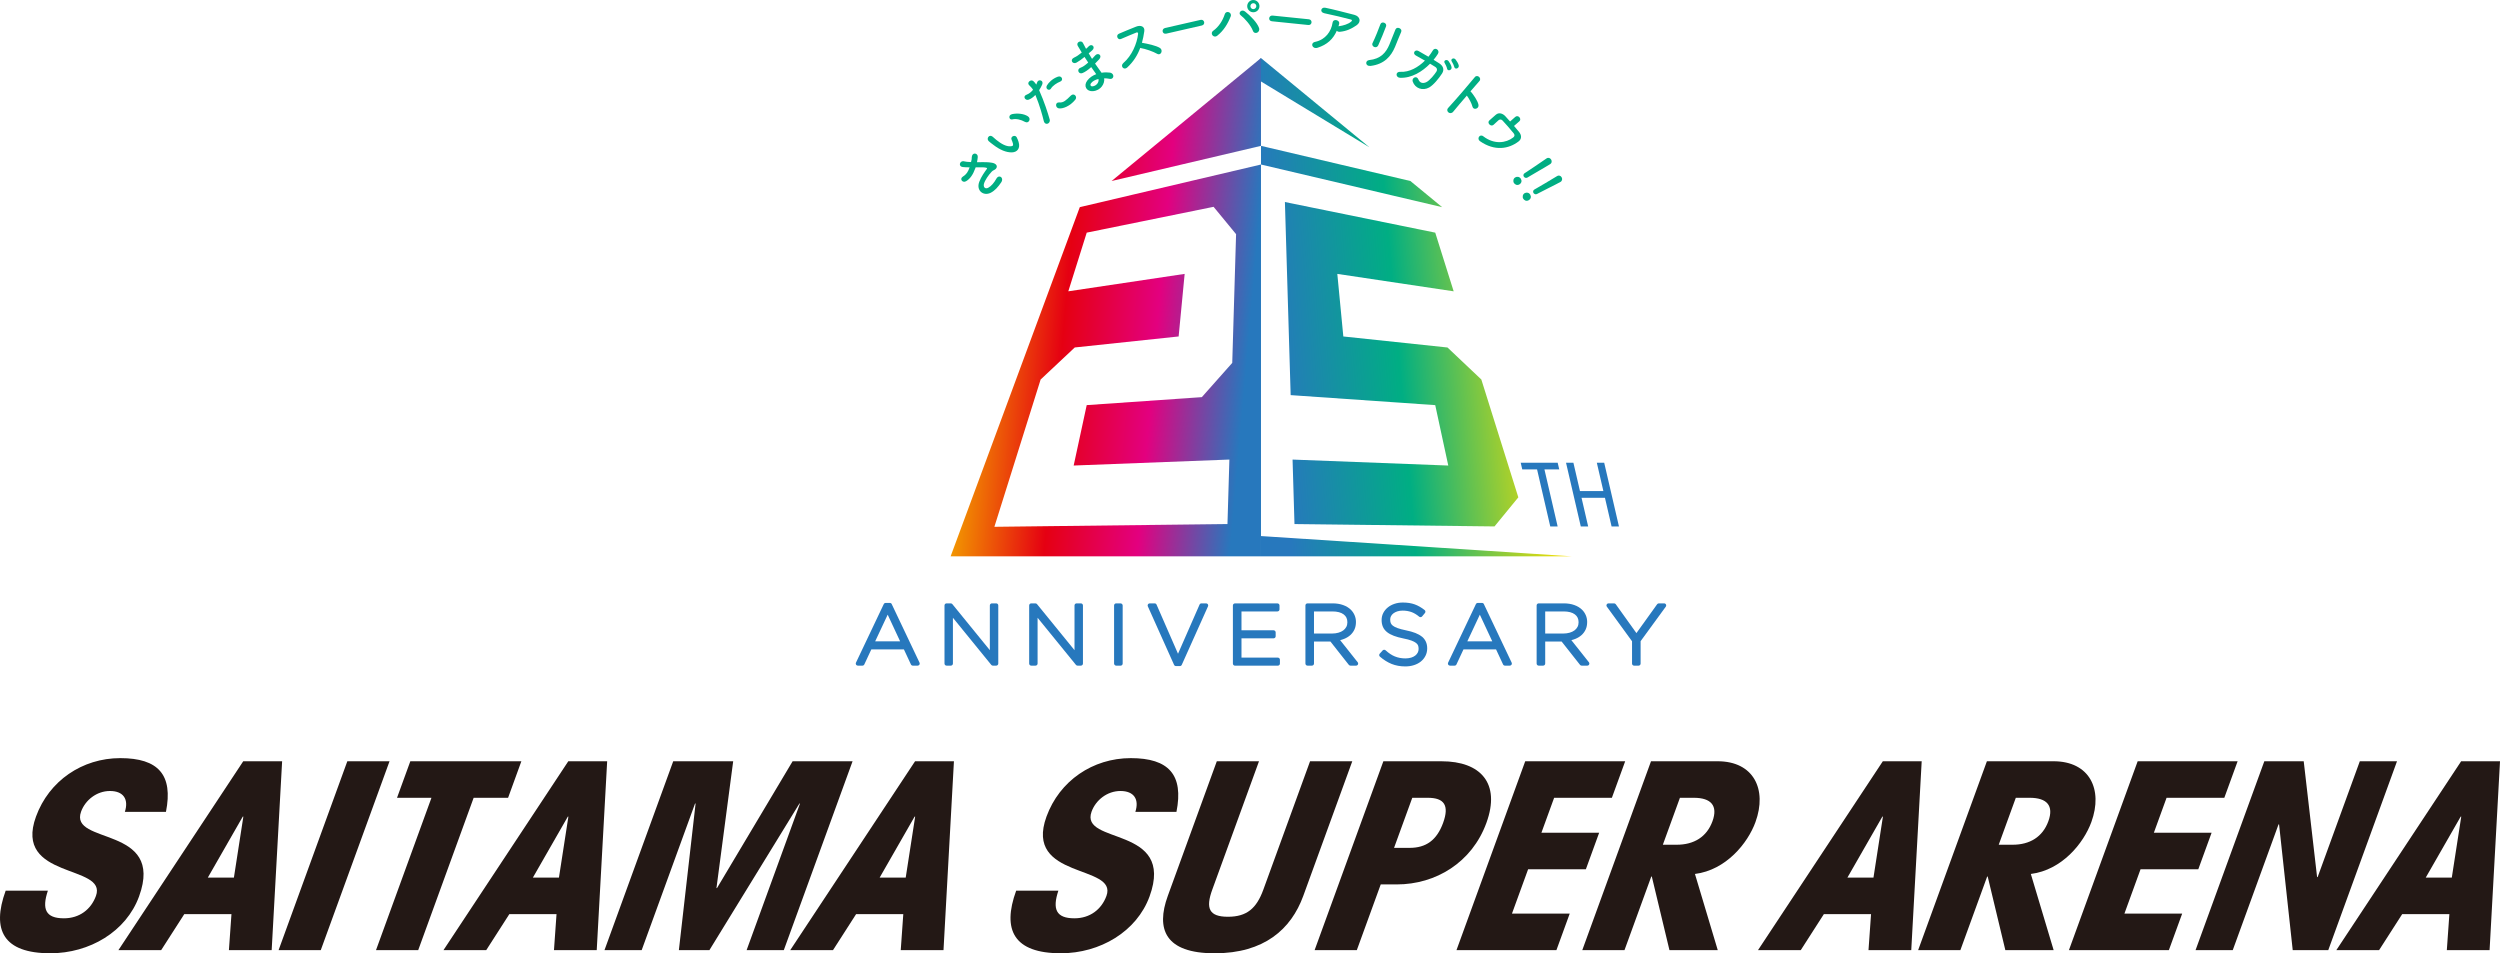
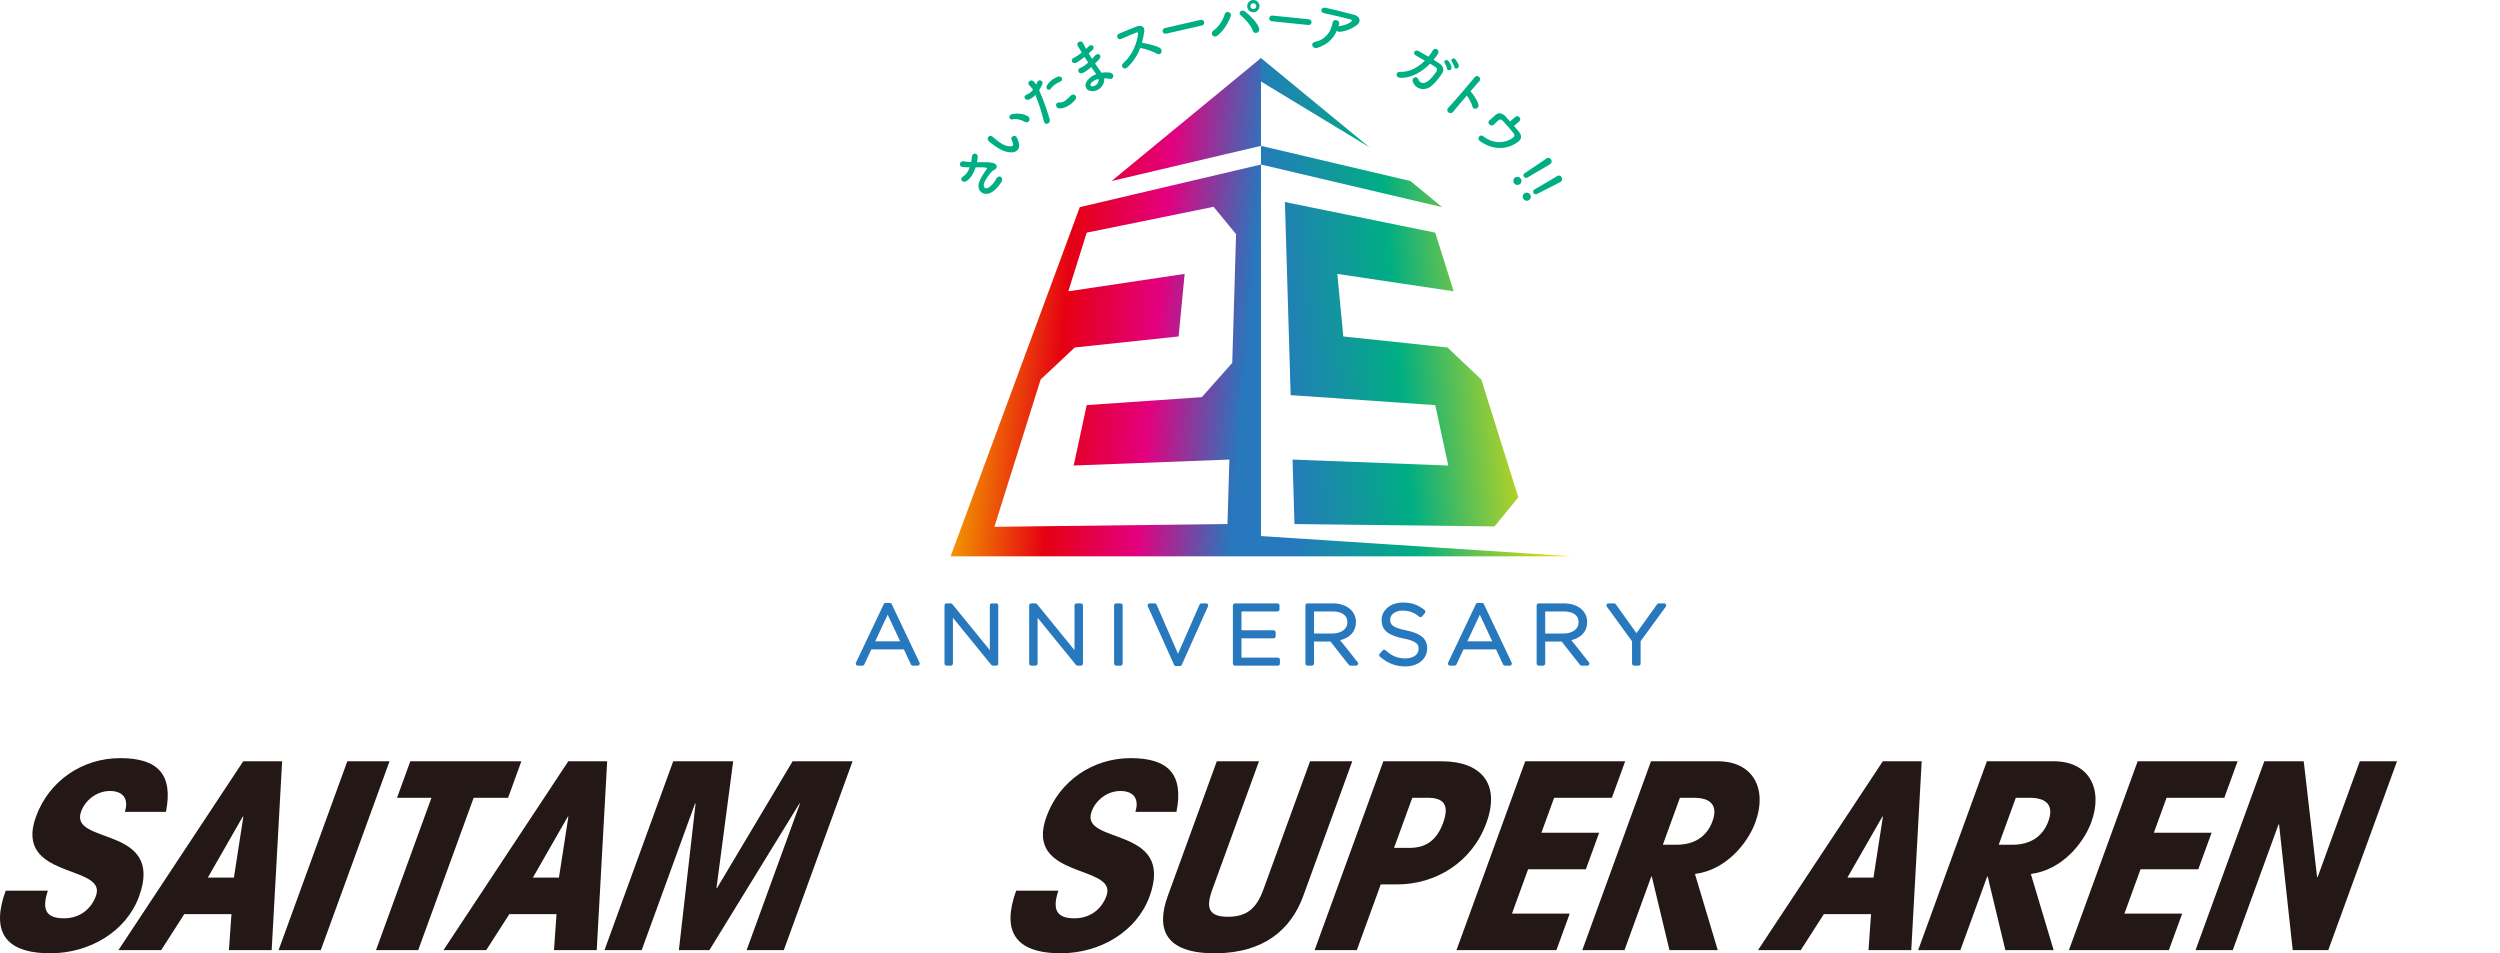
<svg xmlns="http://www.w3.org/2000/svg" id="_レイヤー_2" viewBox="0 0 1277 486.93">
  <defs>
    <style>.cls-1{fill:url(#_名称未設定グラデーション_39);}.cls-2{fill:#231815;}.cls-3{fill:#2778bd;}.cls-4{fill:#00ae83;}.cls-5{fill:#e50012;}.cls-6{fill:url(#_名称未設定グラデーション_43);}</style>
    <linearGradient id="_名称未設定グラデーション_43" x1="633.66" y1="164.75" x2="790.99" y2="150.99" gradientUnits="userSpaceOnUse">
      <stop offset=".1" stop-color="#2778bd" />
      <stop offset=".5" stop-color="#00ae83" />
      <stop offset="1" stop-color="#ffe100" />
    </linearGradient>
    <linearGradient id="_名称未設定グラデーション_39" x1="497.23" y1="150.99" x2="654.55" y2="164.75" gradientUnits="userSpaceOnUse">
      <stop offset="0" stop-color="#f29600" />
      <stop offset=".3" stop-color="#e50012" />
      <stop offset=".6" stop-color="#e3007f" />
      <stop offset=".9" stop-color="#2778bd" />
    </linearGradient>
  </defs>
  <g id="_レイアウト">
    <path class="cls-2" d="M2.9,454.95c-7.32,20.12-1.15,31.98,22.82,31.98,19.99,0,38.77-11.06,45.32-29.05,13.29-36.51-35.87-26.12-29.62-43.31,2.13-5.86,7.94-10.53,14.75-10.53s9.7,4.13,7.61,10.66h20.99c3.77-18.92-3.91-27.45-23.33-27.45s-36.41,11.59-43.05,29.85c-11.74,32.25,36.55,24.25,30.63,40.51-2.52,6.93-8.43,11.46-16.37,11.46-9.36,0-11.35-4.66-8.19-14.13H2.9Z" />
    <path class="cls-2" d="M119.48,448.29h-13.33l17.87-31.18h.29l-4.83,31.18ZM144.09,388.86h-19.85l-63.76,96.48h21.84l11.8-18.39h24.11l-1.3,18.39h21.84l5.34-96.48Z" />
    <polygon class="cls-2" points="177.41 388.86 142.3 485.33 163.85 485.33 198.97 388.86 177.41 388.86" />
    <polygon class="cls-2" points="259.53 407.51 266.31 388.86 209.59 388.86 202.8 407.51 220.39 407.51 192.06 485.33 213.62 485.33 241.94 407.51 259.53 407.51" />
    <path class="cls-2" d="M285.52,448.29h-13.33l17.87-31.18h.28l-4.83,31.18ZM310.13,388.86h-19.85l-63.76,96.48h21.84l11.8-18.39h24.11l-1.3,18.39h21.84l5.33-96.48Z" />
    <polygon class="cls-2" points="366.25 453.62 365.97 453.62 374.51 388.86 343.88 388.86 308.77 485.33 327.77 485.33 355.03 410.45 355.31 410.45 346.77 485.33 362.37 485.33 408.34 410.45 408.63 410.45 381.37 485.33 400.37 485.33 435.49 388.86 404.86 388.86 366.25 453.62" />
-     <path class="cls-2" d="M462.65,448.29h-13.33l17.87-31.18h.28l-4.83,31.18ZM487.26,388.86h-19.85l-63.76,96.48h21.84l11.8-18.39h24.11l-1.3,18.39h21.84l5.33-96.48Z" />
    <path class="cls-2" d="M519.06,454.95c-7.32,20.12-1.15,31.98,22.82,31.98,20,0,38.77-11.06,45.32-29.05,13.29-36.51-35.87-26.12-29.62-43.31,2.13-5.86,7.94-10.53,14.75-10.53s9.7,4.13,7.61,10.66h20.99c3.77-18.92-3.91-27.45-23.33-27.45s-36.41,11.59-43.05,29.85c-11.74,32.25,36.55,24.25,30.63,40.51-2.52,6.93-8.43,11.46-16.37,11.46-9.36,0-11.35-4.66-8.19-14.13h-21.56Z" />
    <path class="cls-2" d="M669.18,388.86l-23.86,65.56c-3.49,9.6-8.45,13.86-18.09,13.86s-11.5-4.26-8-13.86l23.86-65.56h-21.55l-25.03,68.76c-6.21,17.06-1.31,29.32,23.93,29.32s39.06-12.26,45.27-29.32l25.03-68.76h-21.56Z" />
    <path class="cls-2" d="M706.62,388.86l-35.12,96.48h21.56l12.22-33.58h8.22c19.85,0,38.39-11.19,45.76-31.45,7.37-20.25-3.02-31.45-22.87-31.45h-29.78ZM721.39,407.51h7.94c8.37,0,11.07,3.86,7.82,12.79-3.25,8.93-8.77,12.79-17.13,12.79h-7.94l9.31-25.58Z" />
    <polygon class="cls-2" points="795.02 485.33 801.81 466.68 772.31 466.68 780.56 444.02 810.06 444.02 816.85 425.37 787.35 425.37 793.85 407.51 823.35 407.51 830.14 388.86 779.08 388.86 743.97 485.33 795.02 485.33" />
    <path class="cls-2" d="M858.11,407.51h7.09c8.79,0,12.44,4,9.53,11.99-2.91,8-9.47,11.99-18.26,11.99h-7.09l8.73-23.99ZM808.23,485.33h21.56l13.68-37.58h.28l9.01,37.58h24.67l-11.65-38.91c15.9-2,27-15.72,30.92-26.52,6.06-16.66-.89-31.05-19.33-31.05h-34.03l-35.11,96.48Z" />
    <path class="cls-2" d="M956.98,448.29h-13.33l17.87-31.18h.28l-4.83,31.18ZM981.59,388.86h-19.85l-63.76,96.48h21.84l11.8-18.39h24.11l-1.3,18.39h21.84l5.33-96.48Z" />
    <path class="cls-2" d="M1029.68,407.51h7.09c8.79,0,12.44,4,9.53,11.99-2.91,8-9.47,11.99-18.26,11.99h-7.09l8.73-23.99ZM979.8,485.33h21.56l13.68-37.58h.28l9.01,37.58h24.67l-11.65-38.91c15.9-2,26.99-15.72,30.92-26.52,6.06-16.66-.89-31.05-19.33-31.05h-34.03l-35.12,96.48Z" />
    <polygon class="cls-2" points="1107.86 485.33 1114.65 466.68 1085.15 466.68 1093.39 444.02 1122.89 444.02 1129.68 425.37 1100.19 425.37 1106.68 407.51 1136.18 407.51 1142.97 388.86 1091.92 388.86 1056.81 485.33 1107.86 485.33" />
    <polygon class="cls-2" points="1205.39 388.86 1183.85 448.02 1183.57 448.02 1176.74 388.86 1156.61 388.86 1121.49 485.33 1140.49 485.33 1163.87 421.11 1164.15 421.11 1171.12 485.33 1189.28 485.33 1224.39 388.86 1205.39 388.86" />
-     <path class="cls-2" d="M1252.39,448.29h-13.33l17.87-31.18h.28l-4.83,31.18ZM1277,388.86h-19.85l-63.76,96.48h21.84l11.8-18.39h24.11l-1.3,18.39h21.84l5.33-96.48Z" />
    <polygon class="cls-5" points="736.66 105.82 736.66 105.82 712.25 100.08 736.66 105.82" />
    <polygon points="644.11 84.04 644.11 84.04 712.25 100.08 644.11 84.04 644.11 84.04" />
    <path class="cls-3" d="M455.52,308.59c-.18-.37-.55-.61-.96-.61h-2.18c-.41,0-.78.24-.96.61l-14.2,29.91c-.16.33-.13.72.06,1.02.19.31.53.49.9.49h2.35c.41,0,.79-.24.96-.61l3.59-7.7h16.63l3.59,7.7c.17.37.55.61.96.61h2.48c.36,0,.7-.19.9-.49.19-.31.22-.69.06-1.02l-14.2-29.91ZM447.04,327.59l6.39-13.62,6.35,13.62h-12.74Z" />
    <path class="cls-3" d="M508.85,308.2h-2.18c-.59,0-1.06.48-1.06,1.06v22.85l-19.15-23.52c-.2-.25-.5-.39-.82-.39h-2.13c-.59,0-1.06.48-1.06,1.06v29.69c0,.59.47,1.06,1.06,1.06h2.18c.59,0,1.06-.48,1.06-1.06v-23.4l19.59,24.07c.2.25.5.39.82.39h1.7c.59,0,1.06-.48,1.06-1.06v-29.69c0-.59-.47-1.06-1.06-1.06Z" />
    <path class="cls-3" d="M552.1,308.2h-2.18c-.59,0-1.06.48-1.06,1.06v22.85l-19.15-23.52c-.2-.25-.5-.39-.82-.39h-2.13c-.59,0-1.06.48-1.06,1.06v29.69c0,.59.47,1.06,1.06,1.06h2.18c.59,0,1.06-.48,1.06-1.06v-23.4l19.59,24.07c.2.25.5.39.82.39h1.7c.59,0,1.06-.48,1.06-1.06v-29.69c0-.59-.47-1.06-1.06-1.06Z" />
    <rect class="cls-3" x="569.07" y="308.2" width="4.39" height="31.82" rx="1.06" ry="1.06" />
    <path class="cls-3" d="M616.1,308.2h-2.4c-.42,0-.8.25-.97.64l-11,25.1-10.96-25.1c-.17-.39-.55-.64-.97-.64h-2.53c-.36,0-.69.18-.89.48s-.22.68-.08,1.01l13.41,29.91c.17.38.55.63.97.63h2c.42,0,.8-.25.97-.63l13.41-29.91c.15-.33.12-.71-.08-1.01s-.53-.48-.89-.48Z" />
    <path class="cls-3" d="M652.73,335.9h-18.58v-9.84h16.4c.59,0,1.06-.48,1.06-1.06v-1.99c0-.59-.48-1.06-1.06-1.06h-16.4v-9.63h18.36c.59,0,1.06-.48,1.06-1.06v-1.99c0-.59-.48-1.06-1.06-1.06h-21.69c-.59,0-1.06.48-1.06,1.06v29.69c0,.59.48,1.06,1.06,1.06h21.9c.59,0,1.06-.48,1.06-1.06v-1.99c0-.59-.48-1.06-1.06-1.06Z" />
    <path class="cls-3" d="M684.56,326.99c.7-.17,1.38-.39,2.02-.65,1.2-.48,2.25-1.12,3.14-1.91.9-.8,1.62-1.77,2.13-2.87.51-1.11.77-2.38.77-3.86,0-1.21-.23-2.37-.7-3.45-.46-1.07-1.11-2.02-1.93-2.82-1.03-1.01-2.36-1.81-3.95-2.38-1.56-.56-3.37-.85-5.37-.85h-12.8c-.59,0-1.06.48-1.06,1.06v29.69c0,.59.48,1.06,1.06,1.06h2.26c.59,0,1.06-.48,1.06-1.06v-11.24h8.4l9.39,11.9c.2.25.51.4.83.4h2.87c.41,0,.78-.23.95-.6.18-.37.13-.8-.12-1.12l-8.97-11.31ZM671.2,312.32h9.35c2.54,0,4.5.51,5.82,1.53,1.26.96,1.87,2.24,1.87,4.01,0,.89-.18,1.69-.55,2.37-.38.71-.88,1.29-1.55,1.78-.68.5-1.51.9-2.47,1.17-.99.28-2.08.43-3.26.43h-9.22v-11.28Z" />
    <path class="cls-3" d="M726.27,325.18c-1.72-1.41-4.38-2.46-8.12-3.21-1.74-.36-3.19-.74-4.29-1.14-1.05-.38-1.86-.8-2.42-1.25-.5-.41-.85-.84-1.03-1.3-.2-.51-.3-1.1-.3-1.84,0-.6.13-1.15.4-1.68.28-.55.68-1.01,1.21-1.43.55-.43,1.24-.78,2.03-1.04.8-.26,1.73-.39,2.74-.39,1.56,0,3.03.24,4.38.7,1.33.46,2.7,1.27,4.05,2.4.22.18.5.27.78.24.28-.03.54-.16.72-.38l1.44-1.74c.18-.22.27-.5.24-.79-.03-.28-.17-.54-.4-.72-1.62-1.28-3.31-2.25-5.02-2.88-1.72-.63-3.77-.96-6.09-.96-1.53,0-2.96.22-4.25.65-1.31.44-2.46,1.05-3.43,1.84-.98.79-1.76,1.74-2.32,2.82-.57,1.1-.86,2.29-.86,3.65,0,1.27.22,2.43.65,3.43.44,1.03,1.16,1.95,2.12,2.72.91.73,2.09,1.37,3.49,1.9,1.35.51,2.99.96,4.88,1.34,1.68.33,3.06.69,4.1,1.08,1,.37,1.79.78,2.35,1.22.5.39.84.81,1.02,1.25.2.5.29,1.08.29,1.82,0,.68-.15,1.29-.44,1.86-.31.59-.73,1.09-1.28,1.52-.56.44-1.27.79-2.1,1.05-1.74.54-4.02.47-5.76.14-.89-.17-1.75-.42-2.55-.75-.8-.32-1.59-.75-2.36-1.26-.78-.52-1.58-1.15-2.38-1.88-.21-.19-.48-.29-.77-.27-.28.01-.55.14-.74.35l-1.48,1.65c-.19.21-.29.49-.27.77s.15.55.36.73c1.91,1.65,3.92,2.91,5.98,3.74,2.08.84,4.43,1.27,7,1.27,1.58,0,3.06-.22,4.4-.65,1.35-.43,2.54-1.05,3.52-1.84,1-.8,1.8-1.78,2.38-2.92.58-1.15.88-2.42.88-3.85,0-2.5-.92-4.52-2.74-6.02Z" />
-     <path class="cls-3" d="M757.99,308.59c-.18-.37-.55-.61-.96-.61h-2.18c-.41,0-.78.24-.96.61l-14.2,29.91c-.16.33-.13.72.06,1.02.2.31.53.49.9.49h2.35c.41,0,.79-.24.96-.61l3.59-7.7h16.63l3.59,7.7c.18.37.55.61.96.61h2.48c.36,0,.7-.19.9-.49.19-.31.22-.69.06-1.02l-14.2-29.91ZM749.51,327.59l6.39-13.62,6.35,13.62h-12.74Z" />
+     <path class="cls-3" d="M757.99,308.59c-.18-.37-.55-.61-.96-.61h-2.18c-.41,0-.78.24-.96.61l-14.2,29.91c-.16.33-.13.72.06,1.02.2.31.53.49.9.49h2.35c.41,0,.79-.24.96-.61l3.59-7.7h16.63l3.59,7.7c.18.37.55.61.96.61h2.48c.36,0,.7-.19.9-.49.19-.31.22-.69.06-1.02l-14.2-29.91ZM749.51,327.59l6.39-13.62,6.35,13.62h-12.74" />
    <path class="cls-3" d="M802.66,326.99c.7-.17,1.38-.39,2.02-.65,1.2-.48,2.25-1.12,3.14-1.91.9-.8,1.62-1.77,2.13-2.87.51-1.11.77-2.38.77-3.86,0-1.21-.23-2.37-.7-3.45-.46-1.07-1.11-2.02-1.93-2.82-1.03-1.01-2.36-1.81-3.95-2.38-1.56-.56-3.37-.85-5.37-.85h-12.8c-.59,0-1.06.48-1.06,1.06v29.69c0,.59.48,1.06,1.06,1.06h2.26c.59,0,1.06-.48,1.06-1.06v-11.24h8.4l9.39,11.9c.2.25.51.4.83.4h2.87c.41,0,.78-.23.95-.6.18-.37.13-.8-.12-1.12l-8.97-11.31ZM789.3,312.32h9.35c2.54,0,4.5.51,5.82,1.53,1.26.96,1.87,2.24,1.87,4.01,0,.89-.18,1.69-.55,2.37-.38.71-.88,1.29-1.55,1.78-.68.5-1.51.9-2.47,1.17-.99.28-2.08.43-3.26.43h-9.22v-11.28Z" />
    <path class="cls-3" d="M850.98,308.78c-.18-.36-.55-.58-.95-.58h-2.7c-.34,0-.66.17-.86.44l-10.59,14.75-10.55-14.75c-.2-.28-.52-.44-.86-.44h-2.83c-.4,0-.76.22-.95.58s-.15.78.09,1.11l12.86,17.66v11.41c0,.59.48,1.06,1.06,1.06h2.26c.59,0,1.06-.48,1.06-1.06v-11.45l12.86-17.62c.24-.32.27-.75.09-1.11Z" />
    <path class="cls-4" d="M502.73,82.84c.96-.03,3.93.04,5.22.67,1.91.92,1.41,2.67-.31,3.41-.43.19-.78.46-1.07.76-1.67,1.72-3.51,4.5-3.96,6.17-.45,1.68.56,2.91,2.18,2.06,1.52-.8,3.01-2.57,4.16-4.65,1.35-2.38,4.05-.48,2.48,1.86-1.52,2.27-3.24,4.28-5.42,5.37-3.65,1.81-7.51-1.09-5.8-5.62,1.02-2.69,2.74-5.01,3.82-6.51.26-.36.2-.54-.19-.65-.21-.06-.87-.23-1.8-.25-1.06-.03-2.35,0-3.68.01-.06.21-.13.37-.2.54-1.18,3.29-2.7,5.39-4.69,6.56-1.78,1.06-3.59-1.16-1.57-2.42,1.81-1.11,2.63-2.52,3.38-4.68-1.36,0-2.61-.02-3.48-.15-2.62-.34-1.44-3.53.69-2.9.67.21,1.95.3,3.51.37.09-.43.19-.86.3-1.32.09-.43.03-.78.08-1.25.24-2.69,3.24-2.04,3.06-.01-.08.86-.21,1.79-.4,2.66,1.27-.01,2.55-.05,3.71-.06Z" />
    <path class="cls-4" d="M517.01,77.84c-3.15.1-6.39-1.42-9.38-3.69-1.36-1.02-1.8-1.33-2.59-2.05-1.37-1.27.22-3.7,1.96-2.31.91.71.88.84,1.95,1.69,2.43,1.95,5.02,3.45,7.32,3.25,1.07-.1,1.39-.33,1.14-1.41-.15-.6-.46-1.42-.68-1.89-.78-1.73,1.78-2.78,2.58-1.34.43.77.78,1.78.97,2.37,1.09,3.46-.85,5.28-3.28,5.37ZM523.6,62.28c-2.11-1.2-4.63-1.78-6.51-1.29-1.67.43-2.28-2.22-.11-2.69,2.57-.56,6.02-.28,8.12,1.15,1.79,1.24.32,3.85-1.5,2.82Z" />
    <path class="cls-4" d="M536.18,61.01c.59,2.1-2.38,3.45-3.04.72-.69-2.83-1.96-7.64-4.26-13.23-1.09,1.15-2.3,2.07-3.6,2.46-1.58.47-3.08-1.8-.86-2.61,1.24-.46,2.36-1.39,3.26-2.49-.57-.96-1.17-1.5-2.08-2.44-1.18-1.22.91-3.08,2.19-2.02.57.49,1.08,1.11,1.54,1.81.19-.43.33-.81.47-1.2.54-1.76,3.53-1.05,2.53,1.22-.37.85-.91,1.88-1.54,2.83,2.73,6.19,4.4,11.49,5.39,14.95ZM536.81,45.26c-.82,1.42-3.09.14-2.02-1.64.82-1.38,2.67-3.39,5.57-4.45,1.98-.73,3.04,1.79,1.21,2.51-1.64.63-3.92,2.11-4.75,3.58ZM540.87,55.36c-1.89-.28-1.98-3.26.21-3.04,2.15.22,3.45-1.06,5.93-3.51,1.55-1.53,3.51.55,2.26,2.1-2.76,3.42-6.46,4.73-8.39,4.45Z" />
    <path class="cls-4" d="M553.72,29.28c-1.2,1-2.4,1.88-3.82,2.69-1.99,1.12-3.68-1.47-1.19-2.58,1.12-.5,2.26-1.25,3.85-2.54-.83-1.34-1.55-2.54-2.01-3.37-1.12-1.99,1.81-3.12,2.59-1.58.47.96,1.03,2.01,1.61,3.05.48-.42.97-.92,1.51-1.42,1.46-1.39,3.56.57,1.55,2.26-.63.51-1.19,1.02-1.71,1.47.56.94,1.13,1.89,1.71,2.82.5-.54,1.04-1.1,1.59-1.74,1.52-1.74,3.89.03,2,2.02-.74.79-1.42,1.5-2.05,2.12.57.84,1.09,1.6,1.61,2.29.49.64,1.11,1.51,1.71,2.4,1.56-.28,3.07-.24,4.24-.08,2.55.38,2.27,3.69-.22,3.17-.83-.17-1.75-.27-2.68-.27.4,2.7-1.69,6.26-5.76,6.58-3.14.25-4.99-2.52-2.92-5.35,1.16-1.59,2.84-2.66,4.61-3.34-.34-.52-.72-1.02-1.12-1.58-.42-.58-.89-1.27-1.42-2.03-1.79,1.58-3.09,2.47-4.47,3.05-1.96.83-3.22-1.98-.92-2.77.83-.29,2.11-1.05,3.84-2.6-.63-.94-1.27-1.9-1.89-2.88l-.24.18ZM557.21,42.61c-.5.68-.14,1.57.79,1.5,2.01-.16,3.54-2.11,3.08-3.77-1.64.39-3.03,1.12-3.87,2.27Z" />
    <path class="cls-4" d="M575.76,34.51c-1.72,1.54-3.73-.79-1.94-2.33,4.34-3.73,6.96-9.87,7.51-14.85.06-.57-.22-.97-.83-.73-1.75.66-5.51,2.31-7.92,3.32-1.64.71-2.79-1.9-1.06-2.68,1.98-.88,6.02-2.54,8.81-3.64,2.49-.98,4.52.04,4.18,2.34-.29,2-.67,3.97-1.21,5.91,2.84.48,7.26,1.41,9.23,2.67,1.72,1.11.5,4.08-1.45,2.97-2.02-1.15-5.86-2.54-8.66-3-1.36,3.67-3.46,7.08-6.68,10.02Z" />
    <path class="cls-4" d="M595.74,17.18c-1.04.24-1.69-.34-1.85-1.04-.17-.72.21-1.6,1.2-1.83l18.18-4.16c.98-.22,1.64.39,1.81,1.11.16.69-.17,1.53-1.15,1.76l-18.18,4.16Z" />
    <path class="cls-4" d="M619.77,15.67c2.68-1.89,4.78-5.11,5.8-8.3.75-2.37,3.84-1.01,3.07,1-1.49,3.84-3.6,7.27-6.84,9.85-1.9,1.51-4-1.15-2.03-2.55ZM639.97,15.69c-1.06-2.79-4.2-6.35-6.23-7.89-1.5-1.13.36-3.39,2.23-1.92,2.72,2.12,6.27,5.75,7.15,8.43.73,2.25-2.31,3.65-3.16,1.38ZM640.38,6.26c-1.72.11-3.2-1.2-3.3-2.92s1.2-3.23,2.92-3.33c1.72-.11,3.23,1.23,3.33,2.95.11,1.72-1.23,3.2-2.95,3.3ZM640.1,1.64c-.83.05-1.44.77-1.39,1.6.05.83.74,1.47,1.57,1.42.83-.05,1.5-.78,1.45-1.61-.05-.83-.8-1.47-1.63-1.42Z" />
    <path class="cls-4" d="M649.72,10.88c-1.06-.11-1.49-.87-1.42-1.58.08-.74.72-1.45,1.72-1.35l18.55,1.9c1,.1,1.43.89,1.36,1.63-.07.71-.65,1.4-1.66,1.29l-18.55-1.9Z" />
    <path class="cls-4" d="M673.01,24.39c-1.34.42-2.32-.17-2.64-.95-.32-.79.06-1.76,1.35-2.04,5.44-1.15,8.3-5.47,8.94-9.75.2-1.24,1.11-1.58,2.03-1.35.89.23,1.64.88,1.3,2.08-.09.34-.18.72-.3,1.06.09,0,.17-.05.26-.06,2.13-.28,4.64-1.02,6.16-2.28.59-.49.7-.93-.05-1.12-3.21-.86-9.51-2.38-13.58-3.21-2.56-.53-1.71-3.26.48-2.82,4.22.87,10.48,2.51,14.8,3.62,2.99.77,3.73,3.62,1.13,5.38-2.45,1.67-5.02,2.97-8.45,3.29-.72.06-1.28-.15-1.62-.51-1.85,4.22-4.89,7.09-9.83,8.67Z" />
-     <path class="cls-4" d="M699.35,30.7c5.97-.63,8.62-3.84,10.34-7.91.9-2.13,2.2-5.58,3.11-7.74.75-1.78,3.66-.42,2.93,1.24-1.04,2.3-2.2,5.42-3.16,7.69-1.99,4.7-5.41,8.83-12.45,9.69-2.79.34-2.9-2.74-.77-2.97ZM701.93,23.99c-.71-.3-1.27-1.12-.83-2,1.31-2.64,3.04-6.97,4.01-9.62.63-1.73,3.51-.68,2.89,1.09-.9,2.52-2.88,7.2-4.01,9.72-.42.92-1.34,1.11-2.05.81Z" />
    <path class="cls-4" d="M723.31,28.42c-2.09-1.14-.53-3.35,1.22-2.39,1.47.83,3.28,1.86,5.12,2.95.85-1.05,1.6-2.16,2.25-3.22,1.15-1.94,3.74-.08,2.6,1.73-.59.96-1.35,2.03-2.22,3.06,1.04.63,2.03,1.24,2.9,1.81,1.94,1.26,2.73,3.16,1.42,5.19-1.64,2.51-4.37,5.89-6.59,7.14-3.27,1.83-7.17.52-8.4-3.05-.64-1.85,2.05-3.24,2.89-1.09.73,1.87,2.3,2.21,3.98,1.46,1.89-.86,4.4-4.13,5.23-5.43.52-.79.42-1.76-.48-2.35-.77-.5-1.75-1.07-2.76-1.69-3.88,3.96-9.38,7.49-15.39,7.19-2.16-.11-2.47-3.18.22-3.03,4.62.25,9.1-2.3,12.55-5.73-1.61-.95-3.23-1.83-4.53-2.56ZM738,32.28c-.97-1.32.99-2.25,1.89-1.11.53.67,1.38,2.13,1.56,3.08.34,1.67-2.06,2.29-2.29.79-.08-.61-.8-2.23-1.16-2.76ZM741.63,31.51c-.98-1.3.87-2.28,1.83-1.18.54.65,1.43,2.09,1.66,3.03.39,1.63-1.98,2.34-2.26.85-.12-.6-.85-2.19-1.23-2.7Z" />
    <path class="cls-4" d="M742.3,57.06c-1.51,1.87-4.15-.25-2.52-1.99,3.27-3.53,10.88-12.34,13.56-15.67,1.26-1.58,3.69.52,2.33,2.02-.97,1.09-2.66,3.04-4.57,5.24.11.1.25.21.36.35,1.09,1.28,3.42,4.5,3.76,6.58.33,2-2.63,2.87-3.11.82-.36-1.55-1.85-4.34-2.85-5.58-2.68,3.1-5.45,6.36-6.96,8.23Z" />
    <path class="cls-4" d="M773.37,64.35c.92,1.05,1.77,2.08,2.51,2.97,1.36,1.65,1.54,3.58-.17,4.91-5.03,3.86-12.23,5.12-19.74-.12-1.79-1.24-.11-3.88,1.69-2.49,5.63,4.35,11.67,3.42,15.28.6.76-.58.89-1.28.27-2.09-1.51-1.91-4.55-5.37-5.77-6.63-.69-.7-1.52-.49-2.02-.06-.54.47-1.86,1.7-2.52,2.31-1.37,1.23-3.53-.98-2.14-2.23.63-.59,2.11-1.83,3.21-2.83,1.93-1.76,4.1-.26,4.88.59.78.85,1.64,1.8,2.5,2.78.87-.76,2.11-1.87,2.67-2.36.74-.64,1.61-.37,2.11.21s.64,1.45-.06,2.06l-2.71,2.36Z" />
    <path class="cls-4" d="M773.33,93.49c-.57-.9-.36-2.23.6-2.84.9-.57,2.21-.45,2.89.63.62.98.48,2.15-.67,2.88-1.23.78-2.37.02-2.82-.68ZM778.84,88.42l.05-.03c.18-.11.4-.25.63-.4,2.21-1.4,6.63-4.47,10.41-7.04.03-.02.05-.03.08-.05.93-.59,1.82-.17,2.29.56.46.73.46,1.78-.52,2.4-2.94,1.86-8.59,4.97-10.9,6.43-.15.09-.3.19-.43.27-1.09.72-1.87-.01-2.08-.34-.35-.55-.31-1.32.47-1.81Z" />
    <path class="cls-4" d="M778.05,101.46c-.52-.94-.22-2.25.76-2.8.94-.52,2.23-.32,2.85.8.56,1.01.35,2.18-.84,2.84-1.28.7-2.37-.12-2.77-.84ZM783.86,96.74s.03-.01.05-.03c.18-.1.42-.23.65-.36,2.29-1.26,6.88-4.07,10.81-6.41.03-.01.05-.03.08-.04.96-.53,1.83-.06,2.25.69s.35,1.81-.66,2.37c-3.04,1.68-8.87,4.45-11.27,5.78-.16.09-.31.17-.44.24-1.13.66-1.87-.12-2.05-.46-.32-.57-.23-1.33.58-1.78Z" />
    <path class="cls-6" d="M644.11,74.5l76.31,17.96,16.24,13.36-24.4-5.74-68.15-16.04v-9.54h0ZM644.11,273.82v10.34h158.53l-158.53-10.34h0ZM699.5,75.24l-55.4-45.59-6.57,7.98,61.97,37.61h0ZM659.27,201.83l73.85,5.11,6.66,30.86-79.54-3.05.98,32.94,102.17,1.21,12.17-14.86-18.89-60.18-17.29-16.36-53.21-5.63-3.07-31.96,59.43,8.9-9.41-29.97-76.79-15.64,2.94,98.62Z" />
    <path class="cls-1" d="M644.11,74.5l-76.31,17.96,76.31-62.81v44.85ZM644.11,84.04v200.12h-158.53l65.98-178.35,26.8-6.31,65.75-15.47ZM631.4,119.62l-11.5-13.98-64.8,13.19-9.41,29.97,59.43-8.9-3.07,31.96-53.06,5.62-17.44,16.37-23.62,75.24,119.06-1.41.98-32.94-79.54,3.05,6.66-30.86,58.8-4.07,15.54-17.5,1.96-65.75Z" />
-     <path class="cls-3" d="M791.88,268.93h3.77l-6.75-29.16h7.56l-.79-3.39h-18.89l.79,3.39h7.56l6.75,29.16ZM807.47,268.93h3.77l-3.39-14.65h11.96l3.39,14.65h3.77l-7.54-32.55h-3.77l3.35,14.46h-11.96l-3.35-14.46h-3.77l7.54,32.55Z" />
  </g>
</svg>